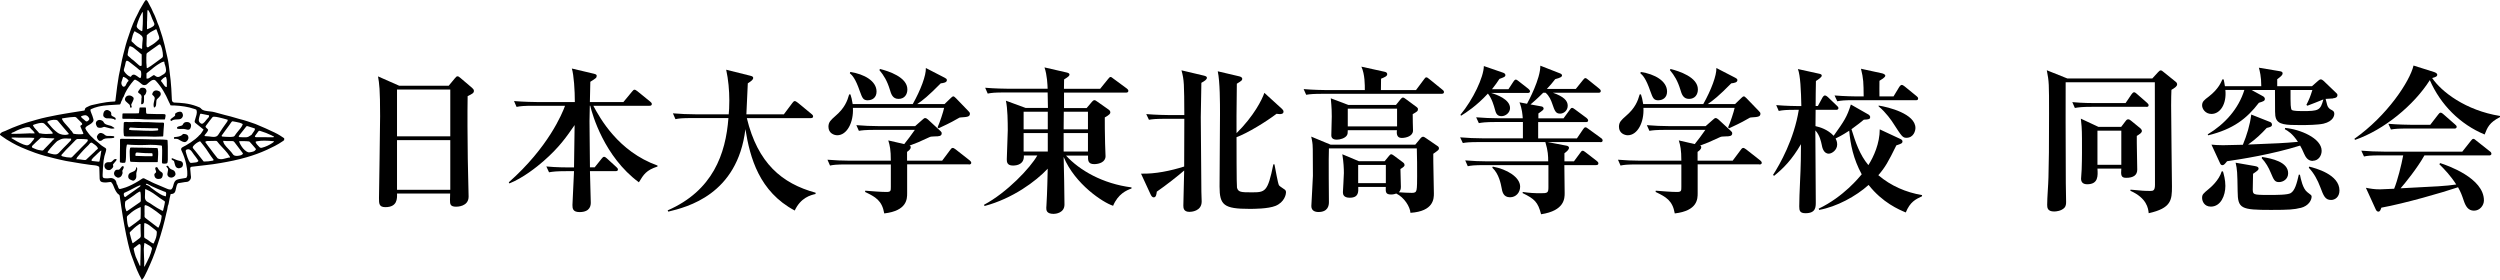
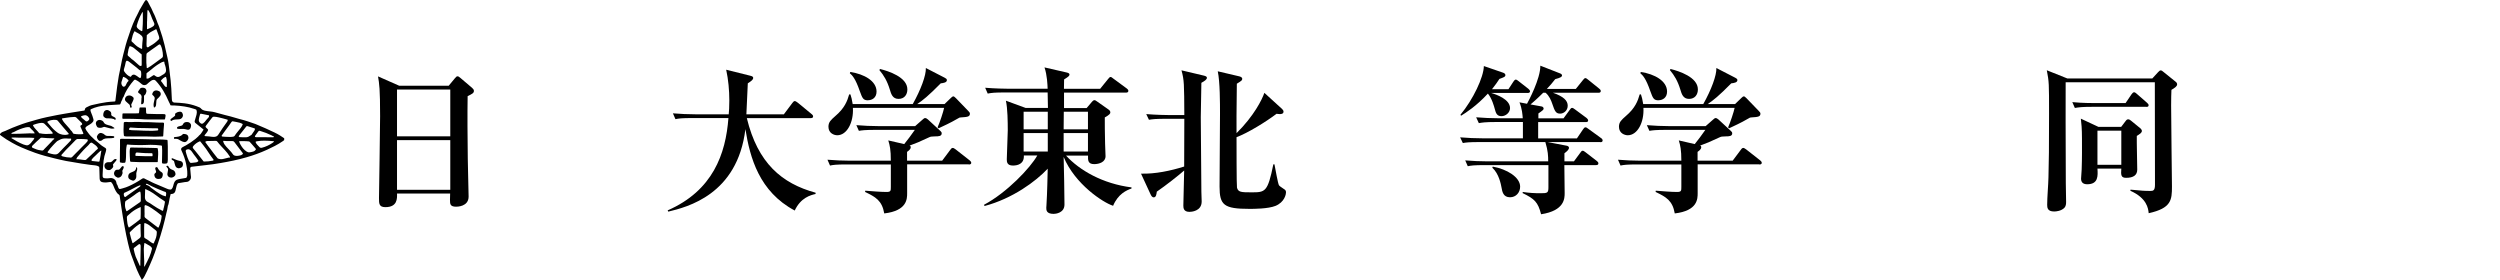
<svg xmlns="http://www.w3.org/2000/svg" id="b" viewBox="0 0 334.18 37.41">
  <defs>
    <style>.d{stroke-width:0px;}</style>
  </defs>
  <g id="c">
    <path class="d" d="m36.76,17.74c-.84-.4-1.69-.79-2.56-1.14-.03-.01-.07-.02-.1-.04-.68-.23-1.35-.48-2.05-.64-.41-.1-.8-.25-1.21-.35-.52-.12-1.04-.27-1.56-.41-.38-.1-.76-.23-1.16-.26-.25-.02-.5-.06-.75-.11-.18-.04-.34-.11-.47-.25-.07-.07-.14-.15-.22-.18-.15-.05-.29-.12-.43-.17-.51-.19-1.04-.31-1.58-.38-.46-.06-.91-.08-1.37-.1-.05,0-.09-.02-.13-.04-.14-.07-.19-.19-.19-.33,0-.03,0-.07-.01-.1-.03-.47-.05-.93-.07-1.4-.02-.37-.05-.73-.09-1.1-.06-.48-.11-.95-.17-1.43-.07-.54-.13-1.08-.26-1.62-.13-.57-.25-1.14-.39-1.71-.17-.72-.39-1.42-.63-2.12-.06-.16-.09-.34-.17-.49-.1-.2-.17-.41-.24-.62-.07-.2-.16-.39-.23-.58-.05-.15-.14-.29-.21-.44-.14-.28-.24-.59-.41-.86-.11-.19-.21-.39-.3-.58-.06-.12-.12-.22-.24-.28h-.08c-.07.07-.13.15-.18.23-.22.37-.44.73-.65,1.11-.09.17-.15.35-.25.52-.11.19-.21.39-.3.59-.46.96-.79,1.97-1.12,2.98-.13.39-.23.8-.33,1.2-.11.44-.24.87-.33,1.32-.09.45-.19.91-.27,1.36-.05.28-.12.55-.17.83-.15.9-.28,1.81-.38,2.72-.02.2-.04.39-.07.58-.02.11-.03.12-.15.12-.34.02-.69.04-1.03.09-.59.08-1.17.21-1.75.34-.16.04-.33.06-.48.13-.13.06-.25.12-.38.18-.16.07-.29.17-.3.36,0,.08-.06.11-.13.12-.03,0-.05,0-.08.01-.57.08-1.13.17-1.7.27-.6.11-1.2.19-1.79.31-.92.18-1.84.36-2.74.62-.86.24-1.71.48-2.54.81-.46.18-.93.35-1.38.57-.17.08-.34.16-.53.22-.17.05-.32.15-.43.3,0,0-.02,0-.03.01v.11c.06.01.09.08.14.11.48.36,1,.68,1.52.97.38.21.76.41,1.16.58.62.26,1.25.53,1.89.75.86.3,1.74.54,2.63.75.5.11,1,.25,1.51.34.69.12,1.38.24,2.08.35.39.06.78.12,1.17.17.22.03.43.05.65.07.16.02.32.06.46.15.04.03.07.06.07.11,0,.15.01.31.02.46.01.35.01.7.03,1.05.02.31.15.45.45.49.32.05.64.01.95-.04.09-.02.15.01.2.08.11.13.19.28.25.44.09.24.19.47.31.69.1.19.23.35.41.47.07.05.1.1.11.18.08.52.15,1.05.23,1.57.14.84.25,1.68.42,2.51.15.76.28,1.52.47,2.27.13.49.23.99.4,1.46.17.47.35.93.52,1.4.17.46.36.92.58,1.36.11.22.24.42.34.65h.03s.03-.06.05-.08c.12-.12.21-.26.29-.42.26-.52.51-1.04.74-1.58.23-.52.45-1.05.64-1.59.05-.13.09-.26.13-.38.21-.63.43-1.26.62-1.89.21-.68.4-1.37.57-2.07.07-.3.13-.61.21-.91.08-.3.16-.59.19-.9,0-.06.02-.11.05-.16.04-.09.06-.19.08-.29.04-.22.09-.43.12-.64.03-.16.08-.3.11-.46.02-.11.01-.12.13-.11.24.01.47-.14.53-.41.04-.19.08-.37.13-.56.03-.13.07-.26.14-.38.04-.06.09-.1.17-.11.06,0,.12-.02.18-.02.29-.03.57-.12.87-.13.25-.01.4-.16.52-.35.06-.1.08-.21.07-.33-.01-.09-.02-.18-.03-.27-.02-.27-.05-.54-.07-.81-.01-.16.06-.26.2-.27.6-.07,1.2-.15,1.81-.21.69-.07,1.38-.17,2.06-.29,1.16-.2,2.31-.43,3.44-.76.94-.27,1.86-.6,2.75-1.01.71-.33,1.42-.67,2.07-1.12.08-.06.17-.1.23-.18v-.24c-.4-.28-.81-.54-1.24-.74Zm-3.64-.87c.22.07.44.14.66.21.07.02.14.05.21.07.1.03.1.04.08.14-.01.07-.03.13-.07.18-.11.17-.23.34-.35.51,0,.01-.02.03-.03.04-.15.08-.28.2-.44.27-.11.05-.23.06-.35.06-.1,0-.2,0-.3,0-.15,0-.31,0-.46-.02-.03,0-.05,0-.08-.01-.08-.03-.1-.08-.06-.15.04-.06.08-.12.13-.18.29-.34.55-.7.83-1.05.07-.09.1-.11.21-.07Zm-2.21-.52s.04-.05.06-.07c.04-.06.09-.08.17-.06.31.07.62.1.92.19.1.03.21.07.3.12.1.05.1.06.06.16-.07.17-.17.32-.28.46-.15.2-.31.39-.47.58-.1.13-.2.25-.28.39-.05.09-.12.13-.22.15-.18.04-.36.03-.54.03-.03,0-.05,0-.08,0-.26,0-.51-.02-.77-.04-.13,0-.18-.07-.14-.16,0-.02.02-.04.04-.05.32-.41.6-.86.93-1.27.11-.14.2-.29.3-.43Zm-2.56-.62c.07-.1.16-.14.28-.13.21,0,.41.05.61.09.39.08.77.2,1.15.3.06.02.06.04.05.09-.01.08-.05.15-.09.21-.4.55-.8,1.12-1.16,1.7-.12.2-.29.28-.5.3-.05,0-.1,0-.14.01-.2,0-.38-.04-.56-.06-.17-.02-.35-.03-.52-.04-.13,0-.15-.04-.1-.15.02-.04.04-.06.07-.09.13-.16.27-.31.35-.5.05-.1.04-.12-.03-.2-.06-.06-.13-.12-.19-.18-.11-.11-.12-.17-.03-.29.16-.21.32-.43.48-.64.11-.14.23-.28.33-.42Zm-1.68-.18c.02-.09.04-.18.07-.27.02-.07.06-.09.13-.08.31.06.62.13.94.19.05.01.12,0,.13.06,0,.06,0,.13-.02.19-.01.02-.03.04-.05.06-.19.18-.34.4-.51.6-.06.07-.13.13-.2.18-.11.08-.23.08-.34,0-.16-.11-.25-.25-.25-.44.01-.18.06-.35.1-.51Zm-4.37-4.65c0,.07,0,.15,0,.22,0,.14,0,.27,0,.41,0,.11-.05.13-.14.08-.06-.03-.12-.07-.16-.13-.08-.11-.16-.21-.24-.33-.06-.09-.11-.17-.19-.25-.08-.08-.07-.11,0-.2.15-.18.32-.32.53-.41.07-.03.08-.03.11.05.07.18.09.37.09.56Zm-.33-2.6c0,.17.07.33.12.49.05.17.09.35.1.53.02.21-.04.4-.22.53-.06.05-.12.1-.2.13-.09.04-.18.1-.26.16-.04.03-.09.06-.13.08-.19.1-.38.1-.56-.03-.05-.03-.09-.06-.14-.1-.08-.06-.15-.06-.23,0-.17.12-.34.23-.51.34-.09.06-.19.09-.3.08-.04,0-.06-.02-.06-.06,0-.1,0-.19,0-.3,0-.08.01-.19,0-.28-.01-.05.02-.09.06-.12.22-.17.43-.34.65-.51.12-.09.22-.2.34-.28.15-.1.29-.23.45-.32.12-.07.24-.14.36-.22.13-.09.28-.14.43-.18.07-.02.1,0,.1.06Zm-2.31-5.44c0-.23.01-.45.02-.68.01-.22,0-.44.02-.67,0-.06.02-.13.04-.19.08.02.11.09.15.14.1.17.19.35.26.54.13.36.27.71.44,1.05.09.17.05.34-.11.46-.12.09-.26.16-.4.23-.11.05-.23.1-.35.15-.07.03-.08.02-.08-.05,0-.33,0-.66,0-.98Zm-.08,3.11c.01-.41.03-.82.04-1.23,0-.03,0-.06.04-.08.08-.04.13-.11.2-.17.16-.14.35-.25.54-.35.13-.07.26-.12.38-.2.09-.05.13-.04.16.06.07.23.15.45.24.66.05.14.1.28.11.43,0,.07-.02.11-.06.16-.33.35-.7.64-1.12.87-.08.04-.17.09-.24.16-.04.04-.1.06-.16.04-.06-.02-.1-.05-.11-.12,0-.08-.02-.16-.01-.25Zm-.02,1.72c0-.15.01-.3.02-.44,0-.08.04-.13.1-.18.35-.27.72-.51,1.08-.77.13-.1.26-.19.39-.28.2-.14.26-.12.36.1.13.29.2.6.24.91.02.14.02.28.03.42,0,.13-.04.23-.15.3-.31.23-.63.46-.94.69-.19.14-.39.27-.57.41-.11.08-.25.13-.35.22-.04.04-.1.03-.15.02-.06-.47-.07-.93-.06-1.4Zm-1.28-4.27c.09-.32.19-.64.32-.94.1-.22.19-.45.32-.66.04-.07.05-.18.17-.2.01.72.02,1.44-.04,2.15,0,.1,0,.19-.02.29-.01.09-.07.12-.15.08-.2-.12-.4-.24-.54-.43-.07-.09-.09-.18-.06-.29Zm-.71,1.98c.05-.23.11-.46.17-.69.05-.17.12-.32.21-.48.03-.05.05-.08.1-.03.1.08.22.14.34.2.18.09.35.2.5.34.14.12.21.28.19.47-.04.32-.06.64-.08.97,0,.08,0,.17,0,.25,0,.1-.04.12-.13.08-.18-.1-.37-.18-.54-.31-.18-.14-.35-.29-.5-.45-.07-.07-.15-.12-.21-.19-.04-.05-.05-.09-.04-.14Zm-.51,1.85c.05-.22.08-.45.12-.67.02-.14.11-.25.14-.38.01-.05.06-.03.09-.02.16.05.31.1.44.2.18.14.35.28.53.43.13.11.26.22.39.33.02.02.04.04.06.05.1.03.11.09.11.19,0,.2,0,.4,0,.6,0,0,0,0,0,0,0,.21,0,.43,0,.64,0,.04,0,.08-.01.12-.02.05-.04.08-.1.08-.09,0-.17-.02-.24-.09-.23-.21-.46-.41-.7-.62-.08-.07-.15-.13-.24-.18-.09-.05-.14-.14-.22-.2-.1-.08-.19-.17-.29-.25-.07-.06-.1-.12-.08-.22Zm-.49,1.99c.11-.29.16-.6.23-.9,0-.04.02-.08.04-.11.06-.12.12-.14.24-.08.08.04.17.08.23.14.31.27.66.49.97.76.08.07.15.13.23.2.06.05.12.11.19.14.11.04.15.12.16.23,0,.1.01.2.02.3,0,.14-.02.27-.04.4-.01.08-.04.1-.12.1-.05,0-.09-.02-.13-.05-.06-.05-.13-.09-.19-.14-.11-.09-.23-.15-.36-.22-.17-.08-.37-.02-.47.13-.01.02-.03.05-.04.07-.03.06-.07.07-.13.04-.15-.06-.28-.15-.41-.26-.14-.12-.26-.26-.36-.41-.08-.11-.1-.23-.05-.35Zm-.32,1.68c.05-.17.1-.33.16-.5.02-.04.04-.09.03-.13.04-.02.08,0,.11,0,.24.09.44.24.61.44.04.05.04.1-.02.13-.1.08-.16.18-.21.29-.04.1-.09.19-.14.28-.03.06-.08.11-.14.13-.15.06-.22.02-.29-.07-.14-.18-.17-.38-.11-.59Zm-5.38,4.61c.15-.06.31-.12.5-.13.17,0,.33.09.45.25.18.24.16.32-.07.51-.05.04-.09.06-.15.07-.05,0-.09,0-.14-.04-.16-.14-.32-.27-.49-.41-.05-.05-.1-.09-.13-.16-.02-.04-.01-.07.04-.09Zm-2.46.28c.32-.04.64-.11.97-.14.19-.02.38-.03.57-.04.11,0,.21.03.28.11.21.21.43.43.64.64.02.02.04.05.06.07.09.15.09.18-.06.27-.15.09-.16.11-.09.27.1.24.21.48.31.72,0,.02.02.04.03.06.04.1.02.14-.09.16-.09.01-.18.01-.27.02-.06,0-.11,0-.17,0-.24,0-.47-.02-.7-.06-.08-.01-.12-.05-.15-.11-.06-.15-.16-.26-.28-.37-.06-.05-.09-.13-.14-.19-.23-.26-.46-.52-.69-.78-.12-.14-.23-.29-.31-.45-.07-.14-.05-.16.1-.18Zm-2.02.42c.14-.09.3-.14.46-.17.22-.05.44-.06.66-.03.09.01.16.05.21.11.46.57.95,1.11,1.42,1.67.01.02.03.03.04.05.03.04.02.07-.03.09-.12.04-.25.07-.38.08-.05,0-.1,0-.12,0-.23,0-.42-.05-.62-.12-.25-.08-.43-.25-.62-.4-.36-.29-.64-.65-.94-1-.03-.04-.07-.08-.1-.12-.07-.08-.08-.09.02-.15Zm-1.89.44c.24-.08.48-.16.73-.21.12-.02.24-.03.36-.04.14,0,.26.04.37.14.37.35.72.72,1.03,1.12,0,.01.02.02.02.03.03.04.06.08.03.13-.02.04-.07.04-.12.04-.24.01-.49.02-.78.03-.26,0-.57-.04-.87-.1-.04,0-.08-.01-.08-.05-.01-.07-.07-.11-.11-.15-.11-.12-.23-.24-.33-.36-.06-.08-.13-.15-.19-.23-.05-.06-.09-.13-.12-.2-.05-.1-.04-.11.06-.15Zm-2.82,1.04c.09-.02.17-.06.25-.1.47-.26.97-.45,1.49-.58.15-.04.3-.04.46-.04.05,0,.08.02.11.06.11.15.26.27.39.4.08.09.16.17.22.28.02.03.04.06.02.1-.12,0-.24,0-.36,0-.22-.02-.44,0-.65.01-.65.03-1.3.05-1.95.05-.05,0-.11,0-.16-.04.05-.07.11-.12.19-.14Zm2.36,1.49s-.04.04-.07.06c-.15.14-.32.21-.53.14-.1-.03-.21-.05-.31-.09-.3-.13-.6-.25-.88-.42-.21-.13-.42-.26-.64-.38-.03-.02-.09-.02-.07-.08.01-.04.06-.05.1-.05.09,0,.18,0,.27,0,.19.02.38.02.56.02.42,0,.85,0,1.27,0,.28.01.57,0,.87.04-.06.08-.1.14-.12.22,0,.02-.01.04-.02.05-.17.14-.26.34-.42.48Zm1.82.82c-.08.07-.16.12-.27.1-.31-.03-.62-.1-.91-.23-.1-.04-.19-.09-.29-.12-.12-.04-.16-.15-.09-.26.02-.03.04-.06.07-.08.33-.33.67-.65,1.02-.96.09-.08.18-.07.28-.06.21.02.43.04.64.05.27.02.55.02.82.03.05,0,.11-.02.12.04.02.05-.03.09-.07.11-.11.05-.17.15-.24.23-.37.37-.71.77-1.09,1.13Zm1.38.62c-.25-.04-.5-.1-.74-.18-.02,0-.03,0-.05-.02-.1-.05-.12-.09-.05-.18.21-.3.45-.58.7-.85.15-.15.29-.32.45-.46.07-.06.14-.13.23-.16.05-.02.1-.04.14-.07.3-.19.63-.23.98-.21.2,0,.39.04.6.02.04.14-.02.24-.11.32-.11.12-.22.25-.34.36-.4.4-.8.8-1.18,1.22-.18.2-.4.24-.64.2Zm2.19.42c-.34,0-.67-.05-1-.14-.01,0-.02,0-.04-.01-.08-.02-.16-.06-.19-.13-.02-.06.05-.12.1-.17.34-.4.7-.77,1.07-1.13.25-.25.5-.5.74-.76.09-.1.19-.15.32-.14.1,0,.2,0,.3,0,.28,0,.57.01.85.04.16.01.19.07.13.22-.03.07-.07.13-.13.18-.11.12-.22.25-.35.36-.25.22-.46.49-.71.72-.3.28-.57.58-.86.87-.07.07-.15.11-.26.11Zm2.13.25c-.06.06-.13.08-.21.08-.2-.01-.39-.04-.59-.07-.18-.02-.36-.04-.55-.03.02-.11.05-.19.11-.27.27-.33.55-.64.84-.96.19-.21.4-.4.6-.6.08-.07.14-.15.21-.24.04-.05.09-.1.15-.13.06-.03.12-.04.19,0,.2.15.42.27.59.45.06.07.12.14.16.22.04.08.04.13-.04.18-.16.11-.28.25-.41.38-.35.32-.7.65-1.04.97Zm1.91-.67c-.05.29-.1.57-.16.86-.02.11-.03.12-.15.11-.25-.04-.49-.06-.74-.08-.02,0-.04,0-.05,0-.13-.03-.19-.08-.1-.22.11-.15.23-.28.37-.4.06-.05.12-.1.17-.16.18-.2.38-.36.57-.54.05-.04.09-.07.17-.08-.03.18-.06.34-.09.51Zm3.16,5.65s-.05-.08-.06-.13c-.01-.07-.02-.14-.03-.2,0-.11.04-.18.13-.21.54-.22,1.04-.53,1.56-.78.13-.06.25-.12.38-.17.03-.01.06-.02.09-.03.03,0,.05-.01.07.01.02.02,0,.05,0,.07-.02.06-.07.1-.12.13-.35.25-.7.5-1.05.75-.23.16-.46.32-.68.48-.03.02-.06.05-.09.08-.07.06-.13.06-.19,0Zm.21,1.77c-.12-.27-.15-.55-.13-.85.02-.36.05-.31.28-.47.32-.22.65-.43.96-.66.2-.15.39-.31.61-.42.17-.09.19-.08.23.11.04.21.02.43.03.62,0,.16,0,.3,0,.44,0,.08-.03.14-.1.19-.54.37-1.07.75-1.62,1.12-.22.15-.17.13-.27-.08Zm.2,1.83c-.05-.27-.07-.54-.08-.82,0-.1.02-.17.1-.24.18-.15.35-.31.53-.46.35-.28.74-.5,1.15-.67.02,0,.05-.03.07-.02,0,.32,0,.62,0,.93,0,.2-.02.39-.02.59,0,.04-.02.06-.04.08-.07.06-.14.12-.21.18-.31.24-.61.48-.93.7-.13.08-.24.19-.38.26-.11-.16-.16-.34-.19-.52Zm1.72,4.87c0,.21,0,.42,0,.63,0,.03,0,.06,0,.09,0,.02-.01.04-.04.05-.02,0-.04,0-.05-.03,0,0,0-.02-.01-.02-.17-.39-.34-.78-.52-1.17,0-.02-.02-.04-.02-.06-.09-.31-.2-.62-.25-.95-.01-.08,0-.13.07-.18.2-.15.4-.3.59-.45.11-.08.21-.05.25.08.01.04.02.09.02.13,0,.12,0,.24,0,.35h0c0,.51-.01,1.02-.03,1.53Zm-.05-2.96c-.29.22-.58.43-.87.65-.01.01-.03.02-.04.03-.08.04-.08.04-.11-.04-.13-.42-.25-.84-.35-1.27-.01-.06,0-.11.04-.15.36-.37.73-.73,1.17-1.01.02-.01.04-.03.05-.04.05-.03.1-.06.16-.04.06.03.03.09.03.14,0,.17,0,.35,0,.52,0,.31.02.63.03.94,0,.11-.03.2-.12.26Zm1.59,1.51c-.07.34-.19.67-.32.99-.19.46-.43.89-.66,1.34,0,0-.01,0-.02.01-.03-.03-.03-.07-.03-.11.03-.41,0-.82-.02-1.23,0-.34-.02-.69-.03-1.03,0-.25.05-.49.07-.73,0-.08.03-.09.1-.05.2.12.41.22.6.34.09.06.17.12.24.2.07.07.1.16.08.26Zm.32-.92c-.11.21-.09.18-.28.09-.07-.04-.15-.08-.21-.13-.23-.2-.49-.35-.75-.51-.08-.05-.11-.1-.11-.19,0-.25,0-.5,0-.8,0-.25-.01-.55.01-.85,0,0,0-.02,0-.03.02-.18.02-.18.19-.12.32.12.59.32.85.54.16.14.33.28.5.4.1.07.15.16.14.29,0,.47-.15.9-.36,1.31Zm.99-3.5c-.04.47-.16.92-.34,1.35-.02.04-.04.09-.06.13-.04.08-.05.08-.12.03-.15-.11-.3-.22-.45-.34-.37-.28-.74-.57-1.11-.85-.02-.02-.04-.03-.06-.05-.13-.09-.17-.2-.15-.36.02-.15,0-.31,0-.47,0-.22,0-.44,0-.66,0-.03,0-.07,0-.1.02-.14.07-.17.2-.13.29.09.54.25.8.42.42.27.82.58,1.21.9.04.03.09.06.07.13Zm.43-1.86c-.04.24-.07.48-.14.71-.03.1-.06.19-.07.29,0,.04-.02.07-.03.1-.04.07-.05.07-.13.03-.14-.07-.27-.17-.42-.23-.09-.04-.17-.09-.25-.14-.32-.21-.65-.4-.96-.63-.09-.06-.19-.11-.29-.16-.26-.13-.38-.35-.38-.64,0-.33.02-.65.03-.98,0-.02,0-.03,0-.05,0-.05.03-.06.08-.04.17.07.34.15.5.24.32.18.64.38.93.61.3.24.63.45.95.66.04.03.08.05.12.08.05.04.08.09.07.16Zm.15-.87c-.01.08-.03.09-.11.07-.24-.06-.47-.16-.68-.29-.35-.22-.69-.44-1.01-.7-.1-.08-.23-.14-.31-.24-.13-.16-.32-.22-.5-.29-.05-.02-.08-.04-.08-.09,0-.05.05-.05.09-.05.07,0,.13.02.19.06.17.1.34.18.52.27.53.26,1.07.47,1.61.69.04.02.09.04.14.04.11.02.15.09.16.19,0,.03,0,.07,0,.11,0,.07-.01.15-.03.23Zm2.79-2.57c0,.12-.06.18-.18.2-.25.04-.51.09-.76.13-.09.02-.18.04-.27.06-.22.06-.38.2-.47.4-.06.14-.11.29-.14.44-.04.17-.1.32-.22.45-.04.05-.09.07-.16.07-.16,0-.31-.05-.45-.11-.57-.24-1.13-.48-1.7-.72-.22-.09-.42-.2-.63-.31-.15-.08-.29-.15-.45-.21-.07-.03-.14-.07-.21-.11-.11-.07-.21-.07-.33,0-.31.21-.63.41-.96.59-.53.29-1.06.55-1.64.7-.1.03-.2.06-.3.08-.13.03-.21,0-.27-.12-.04-.08-.06-.17-.1-.26-.03-.08-.03-.17-.12-.23-.01,0-.01-.04-.02-.06-.01-.06-.03-.11-.04-.17-.06-.44-.53-.67-.87-.6-.21.04-.43.04-.64.02-.25-.01-.34-.11-.33-.35,0-.05,0-.11,0-.16.03-.62.05-1.24.13-1.86.05-.4.15-.79.29-1.17.03-.1.05-.19.06-.29.01-.1-.03-.16-.11-.22-.14-.08-.27-.17-.41-.26-.12-.08-.24-.17-.35-.28-.19-.19-.42-.33-.62-.51-.09-.08-.18-.16-.26-.25-.02-.03-.05-.05-.07-.07-.33-.27-.59-.62-.83-.97-.04-.06-.07-.14-.11-.21-.05-.08-.03-.15.02-.22.05-.07.13-.12.2-.17.13-.09.27-.17.4-.24.14-.08.25-.18.35-.3.09-.11.11-.23.08-.36-.08-.29-.17-.59-.3-.87-.05-.11-.08-.22-.1-.34,0-.08.02-.11.08-.14.3-.14.62-.25.94-.33.5-.12,1.01-.18,1.53-.21.44-.03.87-.06,1.31-.08.1,0,.15-.05.17-.13.05-.19.13-.37.23-.54.02-.04.03-.08.04-.12.02-.07.03-.13.09-.18.03-.02.05-.06.06-.1.23-.65.6-1.21,1.01-1.75.11-.15.24-.29.36-.43.07-.07.13-.09.22-.05.16.07.3.16.44.26.14.11.27.22.4.33.17.14.36.15.55.07.05-.02.1-.04.13-.08.16-.17.36-.3.54-.45.1-.08.22-.11.34-.13.11-.01.2.04.28.11.22.21.39.46.58.7.32.42.58.87.82,1.34.14.28.26.56.39.84.06.13.14.24.18.38.02.06.06.05.11.05.16,0,.31,0,.47.01.88.05,1.75.16,2.59.45.07.02.14.05.21.07.07.02.11.07.12.14.05.19.04.38-.01.57-.08.27-.15.54-.23.8-.04.14-.01.24.11.33.32.25.64.51.96.77.02.02.05.04.07.06.03.03.04.07,0,.1-.05.04-.07.1-.1.15-.13.22-.28.43-.48.58-.04.03-.07.08-.1.12-.12.12-.24.23-.37.33-.41.32-.84.62-1.29.87-.16.09-.33.16-.48.26-.12.08-.18.21-.13.34,0,.02.02.05.03.07.27.58.49,1.17.62,1.79.09.43.17.87.16,1.31,0,.1,0,.2-.01.3Zm1.49-2.01c-.07.06-.14.1-.24.12-.2.03-.4.06-.6.07-.03,0-.06,0-.09,0-.06.01-.11-.01-.15-.06-.06-.07-.11-.15-.15-.23-.13-.3-.25-.59-.33-.91-.02-.1-.06-.2-.08-.3-.03-.17.03-.26.19-.3.11-.03.23-.03.33.03.13.07.23.16.31.29.15.25.34.47.52.71.11.14.21.29.31.44.04.06.04.09-.02.14Zm1.93-.1c-.37.08-.74.11-1.12.11-.03,0-.06,0-.08-.03-.23-.3-.46-.6-.7-.89-.21-.25-.39-.51-.61-.75-.17-.19-.17-.27,0-.46.21-.24.47-.42.76-.55.1-.04.1-.04.16.04.24.31.5.62.73.94.11.16.22.31.32.48.22.34.46.68.71,1.01-.05.06-.1.09-.17.11Zm2.35-.41c-.07-.02-.13-.02-.2,0-.23.06-.46.11-.69.17-.23.06-.45.05-.67-.03-.04-.02-.09-.03-.12-.07-.17-.22-.35-.43-.52-.66-.24-.34-.5-.66-.75-.99-.12-.15-.23-.31-.34-.47-.03-.04-.03-.07.01-.09.07-.05.15-.08.23-.08.32-.02.65-.02.97-.02.05,0,.11,0,.16,0,.1-.01.17.02.23.11.3.41.67.76,1.01,1.14.23.25.44.51.62.8.04.06.08.12.05.21Zm1.64-.43c-.09.08-.19.12-.3.14-.16.04-.33.05-.41.06-.27,0-.44-.06-.54-.21-.26-.39-.61-.69-.91-1.04-.17-.19-.32-.4-.39-.66-.02-.08-.01-.11.07-.1.23.03.47.02.71.03.15.01.31,0,.46,0,.11,0,.18.04.24.12.37.48.73.97,1.1,1.45.07.1.07.12-.02.21Zm1.78-.62c-.07.11-.17.19-.3.23-.16.05-.33.09-.5.11-.15.02-.27-.02-.4-.1-.37-.23-.62-.57-.83-.94-.08-.14-.14-.28-.18-.44.03,0,.05-.01.07-.01.4,0,.8-.02,1.21.03.07,0,.11.03.16.08.11.13.22.25.33.37.14.17.28.34.43.5.07.08.07.1.01.18Zm2.42-1.05s-.1.09-.15.12c-.44.3-.92.53-1.44.66-.13.03-.25,0-.33-.1-.11-.14-.27-.25-.37-.4-.04-.07-.09-.14-.12-.21-.03-.07-.02-.11.05-.13.04-.02.09-.02.14-.03.32-.06.64-.08.96-.08.4,0,.79.03,1.19.07.02,0,.04,0,.05,0,.06.02.07.05.03.09Zm-.08-.62c-.74-.02-1.48,0-2.21-.01-.02,0-.04,0-.07,0-.18-.03-.2-.08-.1-.23.12-.17.25-.35.38-.52.08-.11.15-.13.27-.09.53.16,1.05.36,1.54.6.1.05.19.12.31.15-.02.07-.06.1-.13.1Zm-14.08,2.01c0,.33,0,.66,0,1,0,.1-.02.2-.03.3-.01.11-.08.18-.19.2-.15.03-.31.01-.46,0-.05,0-.08-.05-.09-.1-.02-.06-.01-.11-.01-.17,0-.32,0-.65.02-.97.02-.35,0-.71-.02-1.06,0-.07-.03-.1-.1-.11-.24-.03-.48-.05-.72-.07-.47-.03-.94-.03-1.4,0-.46.02-.92.02-1.38,0-.33-.01-.65-.02-.98-.06-.1-.01-.11,0-.13.1-.04.2-.07.4-.08.6,0,.33,0,.66-.02,1,0,.21-.03.42-.07.62-.01.07-.05.11-.12.12-.19.02-.37.02-.56-.04-.05-.02-.07-.04-.07-.09,0-.46,0-.93.01-1.39.02-.48.01-.96.01-1.44,0-.22,0-.23.25-.25.1,0,.2,0,.3.01.36,0,.72,0,1.08.01.62.01,1.23.03,1.85.04.27,0,.53,0,.8.02.47.01.94,0,1.4.02.18,0,.37.03.55.04.11,0,.12.02.13.14.03.51.04,1.02.03,1.53Zm-1.54-4.39c-.35,0-.7,0-1.05,0-.35,0-.7-.02-1.05-.05-.75-.05-1.51-.03-2.27-.04-.15,0-.16,0-.17-.16,0-.16,0-.32.02-.48,0-.06.03-.08.09-.08.37,0,.73,0,1.1,0,.29,0,.59,0,.88-.01.11,0,.13-.02.15-.13.02-.17.03-.35.05-.52.01-.11.03-.14.15-.14.2,0,.4,0,.6,0,.1,0,.12.02.12.12,0,.17.01.33.02.5,0,.04,0,.09.02.13.03.08.05.1.14.1.72.03,1.44.04,2.16.04.27,0,.31.05.27.32-.01.11-.03.22-.06.32-.01.07-.04.08-.11.08-.24,0-.48,0-.72,0-.12,0-.24,0-.35,0h0Zm-5.87,1.23c-.15,0-.28-.03-.4-.07-.2-.06-.41-.11-.61-.16-.06-.02-.12-.01-.18.01-.1.04-.21.08-.32.1-.13.02-.26,0-.39-.03-.06-.02-.1-.05-.14-.1-.07-.11-.13-.23-.16-.36-.07-.34.23-.57.49-.56.13,0,.26.04.37.11.07.04.13.1.17.18.07.16.2.26.36.32.18.06.36.12.55.16.09.02.17.05.24.11.07.06.18.08.24.15.02.02.06.03.05.07,0,.04-.04.04-.07.04-.07.02-.14.03-.2.02Zm-1.63,1.64s-.09,0-.13-.03c-.17-.07-.37-.43-.29-.62.06-.15.16-.28.3-.37.08-.05.18-.07.28-.04.15.04.29.09.41.21.12.11.27.19.45.18.22-.02.44.01.67.02.04,0,.08,0,.12.02.07.01.07.07.07.12,0,.05-.02.09-.08.1-.17.04-.35.04-.52.05-.19.01-.37,0-.56.03-.17.03-.32.09-.44.21-.08.08-.17.1-.28.11Zm5.54-5.77s0-.06,0-.09c0-.17-.06-.31-.2-.41-.06-.04-.12-.09-.18-.13-.11-.08-.12-.16-.05-.27.07-.1.14-.2.21-.3.03-.04.06-.08.1-.1.17-.07.34-.06.51,0,.16.06.23.2.25.36,0,.04.01.08,0,.12-.05.19-.1.38-.28.5-.05.03-.04.07-.04.12,0,.17,0,.35,0,.52,0,.11-.01.23-.04.34-.02.1-.17.21-.27.21-.04,0-.06-.03-.07-.07,0-.03,0-.05,0-.08.03-.24.03-.48.04-.72Zm1.59.99c0-.19.04-.36.08-.53.02-.1.05-.2.07-.31.03-.13-.01-.25-.1-.35-.05-.05-.09-.11-.15-.15-.08-.06-.09-.13-.06-.21.09-.29.33-.5.7-.4.05.02.11.04.16.06.24.07.35.41.2.62-.1.13-.2.27-.33.37-.12.09-.18.2-.19.36,0,.17-.03.33-.04.5-.01.14-.07.25-.19.33-.07.04-.09.03-.11-.04-.02-.08-.03-.16-.03-.24Zm4.44,2.25c.2,0,.36.04.48.19.06.07.1.15.1.25,0,.13-.03.26-.08.38-.08.17-.25.25-.43.2-.16-.04-.32-.08-.49-.1-.16-.02-.32.02-.48.01-.1,0-.19,0-.29-.02-.05-.01-.1-.03-.11-.09-.01-.07,0-.12.06-.16.04-.03.09-.05.14-.07.13-.03.25-.07.38-.1.1-.02.17-.08.21-.17.1-.24.29-.32.51-.32Zm-1.53,2.25s-.03,0-.04,0c-.14,0-.13,0-.14-.14,0-.08.04-.09.1-.1.19-.02.38-.03.57-.08.19-.05.36-.13.49-.28.04-.05.08-.06.14-.06.15,0,.29.03.42.09.17.08.26.36.2.56-.04.14-.12.25-.23.34-.1.09-.22.12-.36.09-.15-.03-.29-.09-.42-.17-.06-.03-.11-.07-.17-.1-.2-.12-.24-.15-.57-.16Zm-8.84,3.12c.21.04.35-.06.48-.2.04-.05.08-.09.13-.13.08-.07.17-.1.28-.1.09,0,.13.06.09.14-.04.09-.1.16-.17.23-.1.1-.18.2-.26.31-.04.05-.05.1-.03.16.07.16,0,.28-.1.39-.07.08-.16.15-.25.21-.03.02-.07.04-.11.04-.45.06-.75-.29-.68-.69.03-.19.22-.34.44-.36.06,0,.12,0,.18,0Zm.86-5.82s0,.05,0,.06c0,.04,0,.08-.05.1-.04.01-.07,0-.09-.04-.03-.05-.09-.06-.14-.08-.21-.07-.42-.08-.63-.08-.07,0-.14,0-.21,0-.19,0-.33-.09-.46-.22-.06-.07-.08-.16-.07-.25,0-.13.03-.27.09-.39.08-.2.35-.31.55-.24.11.04.21.11.3.18.08.06.12.14.13.25,0,.03,0,.05,0,.08-.03.16.05.24.18.31.11.06.23.11.33.18.07.05.09.09.08.15Zm2.75,6.49c.11.03.14.09.14.18,0,.14-.01.27-.07.4-.06.14-.06.28-.05.42,0,.09.01.18,0,.27-.01.19-.09.34-.24.46-.09.07-.2.09-.31.04-.09-.04-.18-.07-.26-.11-.17-.09-.28-.23-.27-.43,0-.21.09-.38.28-.48.12-.06.25-.11.37-.16.27-.1.42-.28.41-.59Zm-2.97.87c.01-.13.04-.25.11-.35.09-.14.23-.21.39-.18.14.02.23-.03.31-.13.07-.08.14-.17.21-.26.03-.04.07-.08.13-.09.1-.02.18.05.16.16-.03.12-.07.24-.14.35-.05.07-.07.15-.04.22.06.18,0,.33-.08.49-.1.19-.25.29-.45.32-.03,0-.07.01-.1,0-.15-.07-.3-.14-.4-.28-.06-.08-.08-.16-.08-.25Zm5.94.7c-.32,0-.53-.2-.54-.58,0-.06.02-.12.08-.16.17-.13.19-.2.11-.4-.03-.09-.07-.17-.07-.26,0-.12.07-.18.18-.18.05,0,.1.02.13.07.06.11.11.22.19.31.08.1.17.19.28.25.21.12.26.23.22.47,0,0,0,0,0,.01-.06.34-.21.47-.56.47Zm3.29-1.97c-.03.33-.12.44-.43.52-.31.08-.52-.09-.6-.32-.03-.07-.05-.15-.07-.23-.02-.12-.07-.23-.09-.35,0-.04-.03-.06-.06-.08-.05-.03-.11-.06-.16-.09-.03-.02-.06-.04-.08-.06-.04-.05-.05-.11-.02-.16.03-.05.09-.03.14-.01.29.12.57.26.88.32.04,0,.09.02.13.03.22.04.36.21.36.44Zm0-6.58c0,.29-.19.53-.47.57-.08.01-.16.02-.25.02-.16,0-.31.01-.47.04-.11.02-.21.05-.3.13-.04.04-.09.06-.14,0-.08-.08-.08-.11-.03-.18.09-.11.21-.19.33-.27.08-.05.16-.11.23-.18.04-.04.07-.08.05-.15-.03-.1.01-.18.1-.24.14-.1.3-.16.47-.18.24-.02.37.06.44.3.01.05.02.1.03.13Zm-1.61,8.36c-.31,0-.52-.25-.47-.53.03-.15.05-.31.08-.46.02-.12-.01-.23-.1-.32-.04-.04-.08-.09-.11-.14-.02-.02-.02-.05,0-.07.06-.08.21-.07.25.02.11.22.28.39.52.46.03,0,.06.03.1.04.21.08.29.26.33.45.04.14-.03.28-.14.38-.13.13-.3.18-.46.18Zm-5.58-10.97c.21,0,.38.09.53.24.08.08.08.18.05.28-.04.14-.1.27-.17.4-.02.04-.04.09-.06.13-.08.12-.11.24-.03.37.01.02,0,.04.01.06.02.12-.05.18-.17.14-.03-.01-.04-.04-.04-.06-.01-.07-.03-.14-.03-.21,0-.06-.04-.11-.09-.16-.13-.11-.25-.22-.37-.33-.13-.11-.23-.24-.19-.43.05-.2.18-.35.39-.41.05-.01.1-.02.16-.02Zm4.66,3.76c0-.07-.04-.11-.11-.13-.03,0-.07,0-.1,0-.23,0-.46,0-.69-.01-.44-.03-.87-.04-1.31-.06-.25,0-.51,0-.76,0-.11,0-.22,0-.33-.02-.22-.01-.44,0-.67,0-.29.01-.58.04-.88.01-.14-.01-.28-.03-.42,0-.1.02-.11.04-.12.14,0,.3-.02.59-.03.89,0,.24.01.47.04.71.01.12.04.15.16.17.06.01.13.02.19.02,1.26.01,2.52-.02,3.78.03.34,0,.68-.03,1.02-.03.11,0,.11,0,.12-.11.03-.48.05-.97.1-1.45,0-.05,0-.11,0-.16Zm-.8.89s-.06.02-.1.03c-.34.04-.69.05-1.04.04-.51.01-1.02-.03-1.53-.05-.23,0-.46-.01-.69-.02-.15,0-.3-.02-.44-.05-.1-.02-.11-.05-.07-.15.07-.15.1-.17.26-.16.61.06,1.22.07,1.83.07.55,0,1.1.04,1.65.03.05,0,.11,0,.13.05.02.07.03.15,0,.22Zm-.04,2.47c-.01-.06-.04-.09-.1-.09-.21,0-.42,0-.63-.02-.44-.01-.88-.02-1.32-.03-.12,0-.24,0-.37,0-.38,0-.77-.03-1.15-.02-.1,0-.12.02-.14.11-.03.15-.05.29-.05.44,0,.39.03.78.05,1.16,0,.17.04.19.21.2.35.01.71.03,1.06.04.38,0,.77,0,1.15,0,.38,0,.77,0,1.15,0,.13,0,.14,0,.14-.14.02-.31.04-.62.05-.93.01-.25-.01-.49-.05-.73Zm-.79,1c-.23,0-.46,0-.69,0-.04,0-.08,0-.12,0,0,0,0,0,0,0-.42-.01-.84-.03-1.26-.04-.12,0-.13,0-.13-.14,0-.02,0-.04,0-.05.02-.24.1-.28.29-.26.36.03.73.07,1.1.08.26,0,.52,0,.79.01q.11,0,.11.12c0,.07,0,.13,0,.2,0,.07-.02.09-.09.09Z" />
    <path class="d" d="m62.51,12.86c-.04,2.54-.02,5.22.02,8.39,0,.8.11,4.31.11,5.03,0,1.35-1.54,1.35-1.67,1.35-.8,0-.82-.36-.82-.91,0-.08.02-.76.02-.85h-7.1c.02.66.06,1.82-1.56,1.82-.85,0-.85-.49-.85-1.2,0-.42.15-9.21.15-10.95,0-3.66-.11-4.35-.28-5.33l2.83,1.25h6.62l.82-.99c.17-.19.23-.27.36-.27s.21.08.4.23l1.54,1.31c.13.11.25.25.25.4,0,.3-.21.4-.85.72Zm-2.32-.89h-7.12v6.25h7.12v-6.25Zm0,6.76h-7.12v6.64h7.12v-6.64Z" />
-     <path class="d" d="m85.39,24.36c-4.61-3.4-6.23-9.07-6.49-10.23h-.06c-.04,1.56-.04,1.73-.04,2.07,0,.97.06,5.3.06,6.17h.63l.93-1.16c.08-.11.21-.25.32-.25s.25.08.38.21l1.27,1.16c.13.11.21.21.21.34,0,.19-.19.21-.34.21h-3.4c.02.63.11,3.72.11,4.18,0,.3,0,1.29-1.5,1.29-.91,0-.95-.49-.95-.95,0-.06.19-4.12.21-4.52h-1.06c-1.29,0-1.75.06-2.28.15l-.36-.78c1.29.13,2.79.13,3.02.13h.68c.06-3.38.06-3.57.08-5.66-1.08,1.56-2.03,2.96-4.16,4.82-.89.78-2.75,2.26-4.56,2.98l-.08-.15c5.3-4.69,7.14-9.19,7.52-10.23h-4.18c-1.31,0-1.75.04-2.3.15l-.34-.78c1.29.11,2.79.13,3.02.13h5.11c0-1.54-.13-3.59-.4-4.48l2.96.7c.34.08.36.19.36.27,0,.27-.08.32-.85.8-.02.42-.06,2.32-.06,2.71h4.48l1.16-1.4c.13-.15.21-.25.32-.25.13,0,.25.11.4.21l1.71,1.39c.11.08.21.19.21.32,0,.21-.19.23-.32.23h-7.5c.89,1.65,3.32,6.11,8.58,7.99v.13c-1.5.49-1.84,1.04-2.49,2.11Z" />
    <path class="d" d="m106.23,28.14c-4.73-2.52-5.98-7.04-6.59-10.88-1.06,8.77-7.8,10.42-10.31,11.03l-.08-.17c6.04-2.64,7.76-7.54,8.12-12.34h-4.8c-1.46,0-1.88.06-2.28.15l-.34-.78c.99.08,1.99.13,3,.13h4.46c.04-.38.08-.97.08-1.86,0-1.33-.13-2.79-.42-4.1l3.21.8c.34.08.4.17.4.3,0,.23-.25.42-.72.72-.02.59-.17,3.49-.19,4.14h5.01l1.14-1.52c.11-.15.21-.25.32-.25s.25.11.42.23l1.82,1.5c.08.06.21.17.21.32,0,.21-.19.23-.32.23h-8.54c1.46,6.02,4.67,8.73,9.19,9.97v.17c-.66.15-1.99.49-2.79,2.22Z" />
    <path class="d" d="m129.5,21.97h-8.24v3.85c0,.76,0,2.35-3.06,2.71-.3-1.73-1.16-2.2-2.56-2.87l.02-.17c.8.06,2.03.17,2.83.17.59,0,.59-.15.59-.7v-2.98h-5.85c-1.46,0-1.86.06-2.28.15l-.34-.78c.99.08,2.01.13,3,.13h5.47c0-1.46-.13-2.01-.34-2.71l2.13.49c.51-.63.87-1.12,1.42-1.9h-5.2c-1.46,0-1.86.06-2.28.13l-.34-.76c.99.08,2.01.13,3,.13h4.86l.99-.87c.15-.13.23-.21.36-.21.08,0,.19.04.36.19l1.69,1.56c.11.11.15.17.15.3,0,.38-.42.4-.87.4-.49.02-.59.02-.78.11-1.48.68-1.65.76-2.64,1.12.06.02.15.08.15.21,0,.3-.3.49-.49.63v1.18h4.69l1.04-1.39c.11-.15.21-.32.38-.32.11,0,.25.11.4.21l1.86,1.46c.08.06.21.19.21.32,0,.21-.21.23-.34.23Zm-1.04-6.28c-.19.02-.19,0-.49.19-.93.55-1.88.97-2.51,1.27l-.13-.13c.28-.61.78-2.11.87-2.6h-12.19c.11,1.94-.8,3.66-2.09,3.66-.4,0-1.18-.25-1.18-1.14,0-.63.34-.91.91-1.42,1.25-1.06,1.61-2.01,1.86-2.9h.17c.11.32.21.7.3,1.29h8.03c1.06-1.88,1.8-3.85,1.75-4.82l2.54,1.31c.19.11.27.15.27.32,0,.3-.44.38-.82.42-1.67,1.69-2.41,2.28-3.15,2.77h3.66l.87-.84c.15-.15.23-.19.3-.19.08,0,.17.06.36.25l1.65,1.71c.15.17.21.21.21.36,0,.4-.34.44-1.16.49Zm-12.43-2.28c-.66,0-.76-.3-1.1-1.23-.59-1.71-1.01-2.11-1.33-2.39l.06-.17c1.86.28,3.51,1.21,3.51,2.62,0,.84-.61,1.16-1.14,1.16Zm4.08-.19c-.8,0-.99-.66-1.16-1.23-.36-1.18-.8-1.9-1.4-2.62l.08-.15c1.12.28,3.66,1.08,3.66,2.73,0,.7-.4,1.27-1.18,1.27Z" />
    <path class="d" d="m148.75,27.49c-1.27-.4-5.05-2.85-6.57-6.51.04,1.33.11,5.22.11,6.36s-1.2,1.25-1.44,1.25c-.99,0-.99-.51-.99-.82,0-.06.02-.17.02-.3.11-1.73.15-4.16.17-4.92-1.58,1.69-4.69,3.99-8.45,4.99l-.06-.17c3.04-1.61,6.21-4.95,7.12-6.59h-1.8c.06,1.16-.87,1.35-1.46,1.35-.82,0-.82-.53-.82-.85,0-.59.13-3.23.13-3.85,0-1.14-.02-2.92-.25-3.97l2.64.97h2.98c0-.46-.02-1.56-.04-2.07h-5.73c-1.29,0-1.75.04-2.28.15l-.34-.78c1.29.11,2.77.13,3,.13h5.35c-.02-.49-.06-1.8-.42-2.85l2.96.68c.27.06.38.15.38.27,0,.15-.06.25-.72.66,0,.11-.02,1.08-.02,1.25h4.84l1.06-1.31c.17-.21.23-.27.34-.27s.21.11.38.23l1.78,1.31c.11.08.21.19.21.32,0,.21-.19.23-.34.23h-8.26v2.07h3.02l.72-.85c.11-.11.19-.21.34-.21.11,0,.23.11.36.19l1.48,1.04c.15.11.27.21.27.4,0,.15-.06.3-.74.68,0,.84,0,2.05.04,3.51,0,.27.06,1.44.06,1.67,0,.78-.84,1.06-1.52,1.06-.84,0-.84-.53-.82-1.14h-2.94c1.8,1.97,4.9,3.76,8.75,4.25v.15c-.66.23-1.8.72-2.47,2.33Zm-8.69-12.55h-3.23v2.35h3.23v-2.35Zm0,2.85h-3.23v2.47h3.23v-2.47Zm5.37-2.85h-3.23l-.02,2.35h3.25v-2.35Zm0,2.85h-3.25v2.47h3.25v-2.47Z" />
    <path class="d" d="m160.59,11.06c0,.74-.08,3.95-.08,4.61,0,.95.06,9.07.08,9.95,0,.21.04,1.12.04,1.31,0,1.33-1.42,1.39-1.63,1.39-.78,0-.82-.51-.82-.84,0-.74.11-4.02.11-4.69-.66.59-2.49,2.03-3.66,2.83-.04.3-.08.76-.4.76-.23,0-.34-.21-.44-.42l-1.27-2.75c1.88.06,3.97-.38,5.77-.95.02-3.28.02-3.64.02-6.38h-2.45c-1.29,0-1.75.04-2.28.13l-.36-.76c1.29.11,2.79.13,3.02.13h2.07c-.02-4.18-.02-4.67-.38-5.98l2.96.7c.25.06.44.13.44.29,0,.23-.27.42-.74.68Zm9.91,16.46c-.99.4-2.9.4-3.49.4-3.42,0-3.99-.51-3.99-2.98,0-1.54.06-8.33.06-9.7,0-1.48,0-4.31-.3-5.71l2.81.66c.17.04.46.11.46.34,0,.21-.06.25-.72.66-.04,2.79-.06,6.32-.04,6.61,2.33-2.3,3.42-4.5,3.72-5.39l2.37,2.16c.11.11.19.21.19.36,0,.32-.38.32-.49.32-.15,0-.25-.02-.44-.04-1.42,1.08-3.87,2.58-5.35,3.13,0,.78,0,6.51.06,6.74.15.61.57.63,1.9.63,1.88,0,2.2,0,2.96-3.74h.15c.11.53.46,2.6.61,2.81.08.13.72.51.8.59.15.15.13.3.13.38,0,.19-.17,1.27-1.42,1.78Z" />
-     <path class="d" d="m192.69,12.54h-15.81c-1.29,0-1.75.04-2.28.13l-.34-.76c1.27.11,2.77.13,3,.13h5.18c0-.65.02-2.09-.46-3.13l3.09.68c.15.04.36.08.36.34s-.36.4-.82.59c0,.34,0,.44-.02,1.52h4.69l1.06-1.42c.13-.17.19-.28.32-.28.11,0,.17.04.4.23l1.75,1.42c.15.11.21.21.21.32,0,.19-.17.23-.32.23Zm-1.1,8.01c-.02.84.08,4.56.08,5.3,0,.68,0,2.39-3.13,2.6-.06-.82-.82-2.05-1.9-2.58-.13.04-.34.13-.68.13-.76,0-.74-.34-.72-1.01h-3.68c.02.63.08,1.44-1.14,1.44-.82,0-.91-.44-.91-.74,0-.13.13-2.16.13-2.56,0-.59-.04-1.48-.21-2.51l2.22.93h3.44l.59-.72c.08-.08.17-.21.27-.21s.25.08.36.17l1.25.93c.17.13.19.27.19.34,0,.13-.08.25-.55.53,0,.38.06,2.05.06,2.39,0,.32-.08.53-.27.72.55.04,1.2.08,1.75.08.38,0,.53-.08.61-.38.08-.32.08-1.25.08-1.86,0-1.18,0-2.51-.04-3.7h-11.75c-.06,1.01,0,6.95,0,7.19,0,.42-.11,1.31-1.4,1.31-.46,0-.95-.17-.95-.8,0-.17.21-3.68.21-4.04,0-3.83-.02-4.08-.08-4.48-.04-.34-.11-.55-.15-.76l2.6,1.08h11.31l.72-.87c.06-.08.19-.19.32-.19s.23.08.4.19l1.52,1.04c.11.06.21.17.21.32,0,.19-.08.25-.78.74Zm-2.75-5.3c-.02.34.04,1.88.04,2.2,0,.74-.91.99-1.52.99-.74,0-.66-.74-.63-1.04h-6.57c0,.4-.02.51-.11.68-.23.4-.93.59-1.35.59-.27,0-.74-.06-.74-.57,0-.4.06-2.16.06-2.51,0-.49,0-1.08-.13-2.45l2.35.89h6.36l.63-.78c.08-.11.21-.21.3-.21.11,0,.23.08.4.21l1.46,1.08c.11.08.15.15.15.27,0,.25-.08.3-.7.66Zm-2.09-.72h-6.59v2.37h6.59v-2.37Zm-1.5,7.52h-3.7v2.43h3.7v-2.43Z" />
    <path class="d" d="m213.93,18.99h-7.06l2.56.49c.11.02.3.11.3.27,0,.25-.28.49-.61.74v1.08h1.27l.84-1.14c.13-.17.19-.28.32-.28.11,0,.21.06.4.21l1.5,1.16c.11.08.21.19.21.32,0,.21-.19.23-.32.23h-4.23c0,1.04.04,2.71.04,3.74,0,.7,0,2.35-3.15,2.83-.42-1.63-.87-2.05-2.47-2.83l.02-.15c.82.13,1.56.17,2.39.17.91,0,1.04-.04,1.04-.8v-2.96h-8.5c-1.46,0-1.86.06-2.28.15l-.34-.78c.99.08,2.01.13,3,.13h8.09c0-.72-.02-1.39-.38-2.58h-8.75c-1.48,0-1.88.06-2.28.13l-.36-.76c.99.08,2.01.13,3.02.13h5.37v-2.18h-3.61c-1.46,0-1.88.08-2.28.15l-.36-.78c1.01.08,2.01.13,3.02.13h3.21c-.04-.49-.08-1.25-.44-2.13l1.01.19c.19-.34,1.8-3.34,1.78-5.09l2.58,1.01c.11.04.32.11.32.3,0,.17-.19.3-.91.49-.38.49-.7.87-1.12,1.31h3.87l.95-1.18c.13-.15.21-.27.34-.27.11,0,.21.11.38.23l1.46,1.18c.08.06.21.17.21.32,0,.21-.19.23-.32.23h-6.07c1.44.51,1.97,1.06,1.97,1.73s-.55,1.06-1.01,1.06c-.59,0-.72-.34-1.06-1.33-.13-.4-.4-1.06-.89-1.46h-.32c-.8.8-1.44,1.35-1.69,1.56l1.48.27c.15.02.27.15.27.28,0,.15-.06.21-.7.66v.65h3.36l.82-1.12c.11-.15.19-.28.32-.28.11,0,.23.08.4.21l1.54,1.14c.08.06.21.21.21.32,0,.23-.19.23-.32.23h-6.36v2.18h5.18l.82-1.21c.11-.15.19-.27.32-.27.11,0,.17.04.4.21l1.69,1.23c.11.06.21.19.21.32,0,.21-.19.23-.32.23Zm-9.76-6.57h-4.86c.72.21,2.54.85,2.54,2.03,0,.61-.59,1.08-1.14,1.08-.63,0-.76-.44-.89-.93-.11-.4-.38-1.42-.93-2.09-1.54,1.67-2.94,2.56-3.59,2.96l-.08-.13c1.69-2.03,3.11-5.03,3.13-6.51l2.58.89c.17.06.3.17.3.32,0,.23-.23.3-.8.51-.25.38-.53.8-.99,1.37h2.2l.66-1.01c.11-.17.21-.27.32-.27.13,0,.23.11.4.23l1.29,1.01c.06.06.21.19.21.32,0,.21-.21.23-.32.23Zm-2.32,13.95c-.91,0-1.04-.74-1.14-1.31-.08-.42-.34-1.84-1.23-2.64l.06-.15c1.9.34,3.66,1.42,3.66,2.68,0,.78-.55,1.42-1.35,1.42Z" />
    <path class="d" d="m235.17,21.97h-8.24v3.85c0,.76,0,2.35-3.06,2.71-.3-1.73-1.16-2.2-2.56-2.87l.02-.17c.8.06,2.03.17,2.83.17.59,0,.59-.15.59-.7v-2.98h-5.85c-1.46,0-1.86.06-2.28.15l-.34-.78c.99.08,2.01.13,3,.13h5.47c0-1.46-.13-2.01-.34-2.71l2.13.49c.51-.63.87-1.12,1.42-1.9h-5.2c-1.46,0-1.86.06-2.28.13l-.34-.76c.99.08,2.01.13,3,.13h4.86l.99-.87c.15-.13.23-.21.36-.21.08,0,.19.04.36.19l1.69,1.56c.11.11.15.17.15.3,0,.38-.42.4-.87.4-.49.02-.59.02-.78.11-1.48.68-1.65.76-2.64,1.12.06.02.15.08.15.21,0,.3-.3.49-.49.63v1.18h4.69l1.04-1.39c.11-.15.21-.32.38-.32.11,0,.25.11.4.21l1.86,1.46c.08.06.21.19.21.32,0,.21-.21.23-.34.23Zm-1.04-6.28c-.19.02-.19,0-.49.19-.93.55-1.88.97-2.51,1.27l-.13-.13c.28-.61.78-2.11.87-2.6h-12.19c.11,1.94-.8,3.66-2.09,3.66-.4,0-1.18-.25-1.18-1.14,0-.63.34-.91.91-1.42,1.25-1.06,1.61-2.01,1.86-2.9h.17c.11.32.21.7.3,1.29h8.03c1.06-1.88,1.8-3.85,1.75-4.82l2.54,1.31c.19.11.27.15.27.32,0,.3-.44.38-.82.42-1.67,1.69-2.41,2.28-3.15,2.77h3.66l.87-.84c.15-.15.23-.19.3-.19.08,0,.17.06.36.25l1.65,1.71c.15.17.21.21.21.36,0,.4-.34.44-1.16.49Zm-12.43-2.28c-.66,0-.76-.3-1.1-1.23-.59-1.71-1.01-2.11-1.33-2.39l.06-.17c1.86.28,3.51,1.21,3.51,2.62,0,.84-.61,1.16-1.14,1.16Zm4.08-.19c-.8,0-.99-.66-1.16-1.23-.36-1.18-.8-1.9-1.4-2.62l.08-.15c1.12.28,3.66,1.08,3.66,2.73,0,.7-.4,1.27-1.18,1.27Z" />
-     <path class="d" d="m256.91,26.24c-.85.4-1.58.74-2.16,2.16-.91-.38-3.11-1.31-4.97-3.68-1.69,1.52-4.27,2.92-6.61,3.34l-.06-.17c3.32-1.58,5.43-4.21,5.75-4.59-1.12-2.05-1.52-4.04-1.67-5.83-1.01.66-1.52.89-1.82,1.04.08.17.21.42.21.8,0,.76-.72,1.23-1.12,1.23-.72,0-.89-.87-.95-1.21-.08-.36-.25-1.27-.85-1.9.02,1.52.06,8.24.06,9.59,0,.66,0,1.48-1.37,1.48-.76,0-.84-.34-.84-.91,0-1.71.19-4.48.21-6.19,0-.3,0-.46.02-2.13-1.21,2.09-2.37,3.25-3.59,4.23l-.15-.11c.93-1.44,2.81-4.75,3.45-8.71h-.46c-1.21,0-1.69.04-2.22.15l-.34-.78c1.27.11,2.68.13,2.94.13h.42c-.04-2.05-.13-4.12-.46-4.95l2.87.63c.15.04.32.08.32.25,0,.21-.46.51-.78.72-.02.53-.04,2.87-.04,3.34h.3l.63-1.16c.04-.08.19-.25.3-.25.13,0,.3.11.4.21l1.21,1.16c.13.11.21.21.21.32,0,.21-.19.23-.32.23h-2.73c-.02,1.54-.02,1.71-.02,2.18.59.13,1.63.44,2.43,1.29,1.42-1.99,1.78-2.52,2.3-4.18l2.37,1.35c.08.04.21.21.21.3,0,.32-.15.34-.85.38-.36.3-.76.63-1.65,1.27.53,1.71,1.1,3.42,2.26,4.8.72-1.12,1.52-2.92,1.52-4.78l2.68,1.25c.19.08.36.17.36.36,0,.25-.17.32-.82.53-1.1,2.24-1.5,2.94-2.41,3.99,1.67,1.42,3.7,2.3,5.85,2.66l-.02.17Zm-.82-12.85h-8.22c-1.31,0-1.75.04-2.28.15l-.36-.78c1.29.11,2.79.13,3.02.13h.87c-.02-1.82-.02-2.35-.36-3.7l2.81.61c.17.04.44.15.44.32,0,.23-.57.55-.78.68-.02.32,0,1.8,0,2.09h1.88l.78-1.29c.06-.08.19-.25.32-.25.11,0,.27.11.4.21l1.58,1.29c.11.08.21.19.21.32,0,.21-.17.23-.32.23Zm-1.25,5.03c-.51,0-.63-.19-1.75-1.92-.21-.34-.99-1.48-1.97-2.28v-.11c1.33.21,4.92,1.1,4.92,3,0,.36-.23,1.31-1.21,1.31Z" />
    <path class="d" d="m290.26,12.02c-.02.49-.04,1.12-.04,2.09,0,1.71.11,10.42.11,10.82,0,1.8-.08,2.9-3.11,3.57-.06-.63-.23-2.01-2.45-3l.02-.15c1.63.15,1.82.17,2.68.17.32,0,.59-.04.59-.8,0-1.46-.02-13.46-.02-13.72h-11.92c0,.82-.02,8.77.02,13.46,0,.4.04,2.18.04,2.54,0,.25-.02.55-.23.78-.42.42-1.08.49-1.37.49-.89,0-.93-.51-.93-.89,0-1.01.15-2.64.17-3.66.06-1.88.08-4.16.08-8.5,0-4.06,0-4.27-.3-5.83l2.75,1.1h11.35l.78-.85c.19-.19.23-.23.36-.23.11,0,.21.08.34.19l1.65,1.33c.11.08.19.21.19.34,0,.28-.34.49-.76.74Zm-3.36,2.26h-7.27c-1.29,0-1.75.06-2.28.15l-.34-.78c1.27.13,2.77.13,3,.13h4.12l.8-1.18c.08-.13.23-.27.34-.27.13,0,.32.17.38.23l1.35,1.18c.13.13.21.19.21.34,0,.19-.17.21-.32.21Zm-1.27,3.89c-.02.72.06,3.87.06,4.5,0,.74-.51,1.1-1.48,1.1-.68,0-.72-.34-.65-1.23h-3.19c.06.95.13,2.09-1.37,2.09-.46,0-.82-.19-.82-.74,0-.19.08-1.04.08-1.23.06-1.58.04-2.94.04-4.12,0-1.37-.08-2.11-.15-2.68l2.35,1.1h3.04l.61-.8c.11-.15.21-.21.32-.21.15,0,.27.08.4.19l1.21.99c.11.08.23.25.23.36,0,.27-.28.42-.68.68Zm-2.07-.7h-3.19v4.56h3.19v-4.56Z" />
-     <path class="d" d="m311.86,13.16c-.13,0-.85.04-.99.06.04.13.17.7.21.82.08.28.27.49.46.59.3.15.49.25.49.59,0,.21-.11.99-1.44,1.31-.76.17-2.22.19-3.06.19-1.99,0-3.02-.04-3.32-.95-.11-.32-.11-.66-.11-3.74h-3.13l1.5.82c.13.06.28.21.28.36,0,.28-.19.34-.8.53-1.63,2.13-3.44,3.53-6.78,4.35l-.06-.13c2.28-1.37,4.12-3.4,4.9-5.94h-2.54c.19,1.9-.7,3.21-1.86,3.21-.82,0-1.25-.68-1.25-1.14,0-.51.28-.72.89-1.18,1.31-1.01,1.67-1.96,1.82-2.3h.17c.06.3.11.51.17.91h4.86c0-1.29-.21-2.05-.32-2.47l2.75.46c.23.04.42.08.42.28,0,.25-.19.4-.72.8v.93h4.65l.82-.72c.08-.08.23-.19.36-.19s.25.11.36.19l1.63,1.56c.17.15.23.21.23.36,0,.36-.4.4-.59.42Zm-16.32,14.46c-.93,0-1.18-.78-1.18-1.16,0-.46.13-.57.89-1.2.23-.19,1.37-1.14,1.73-2.35h.17c.11.4.32,1.12.32,1.94,0,1.29-.61,2.75-1.92,2.77Zm13.61-6.11c-.68,0-.97-.55-1.16-.97-.21-.51-.34-.74-.53-1.08-3.78,1.18-7.9,1.82-9.76,2.09-.32.4-.44.53-.63.53-.17,0-.25-.13-.32-.28l-1.14-2.47c.44.04.8.08,1.54.08.17,0,2.32-.06,2.66-.06.53-1.29.95-2.64,1.12-4.04l2.45.97c.13.04.32.13.32.38s-.19.32-.7.44c-.76.82-1.42,1.46-2.49,2.22,4.1-.17,4.5-.17,6.66-.36-.76-1.14-1.31-1.44-1.75-1.69l.04-.17c1.94.17,4.88,1.35,4.88,3.06,0,.63-.42,1.33-1.18,1.33Zm-1.65,6.28c-.78.21-1.54.27-3.93.27-4.02,0-4.44-.17-4.46-2.49-.04-2.6-.06-2.89-.27-3.82l2.54.44c.38.06.53.17.53.34,0,.15-.06.25-.74.7-.02.61-.04,1.54-.04,2.16,0,.42.13.55.49.61.34.06,1.25.06,1.65.06,1.01,0,2.54,0,2.94-.25.55-.34.8-1.25,1.08-2.47l.15.02c.11.55.38,1.88.99,2.33.51.38.57.42.57.59,0,.42-.34,1.23-1.48,1.52Zm-2.87-3.45c-.59,0-.7-.34-1.1-1.27-.27-.66-.66-1.35-1.2-1.92l.04-.17c1.33.21,3.49.66,3.49,2.18,0,.78-.66,1.18-1.23,1.18Zm3.8-10.21l-.13-.11c.4-.8.51-1.08.8-1.99h-2.92v1.21c0,.36,0,1.33.17,1.46.21.15,1.1.15,1.39.15,2.2,0,2.43-.08,2.83-1.56-.32.13-1.82.74-2.16.85Zm3.17,12.6c-.8,0-1.01-.57-1.44-1.71-.36-.95-.84-1.86-1.54-2.6l.06-.15c.82.21,4.04,1.04,4.04,3.19,0,.87-.59,1.27-1.12,1.27Z" />
-     <path class="d" d="m332.13,17.98c-3.3-1.37-5.9-3.99-7.33-7.27-2.11,3.34-6.13,6.66-10,7.99l-.08-.15c4.4-3.09,7.42-7.71,7.9-9.79l2.75.87c.17.06.42.17.42.36,0,.23-.23.32-.68.44,1.23,1.82,4.46,4.33,9.07,5.07v.15c-1.42.72-1.69,1.39-2.05,2.32Zm.57,2.79h-8.62c-.97,1.73-2.64,3.78-3.19,4.4,4.99-.25,6.04-.3,7.44-.51-.78-1.21-1.56-2.01-2.26-2.71l.11-.15c.95.3,5.85,1.99,5.85,4.99,0,.65-.53,1.37-1.33,1.37-.76,0-1.1-.57-1.35-1.29-.27-.8-.4-1.16-.78-1.84-1.99.68-7.12,2.16-10.25,2.73-.11.32-.19.53-.4.53s-.3-.19-.38-.36l-1.29-2.83c.66.13,1.14.21,1.9.21.17,0,1.14-.06,1.88-.08.46-1.14.97-3.17,1.21-4.46h-2.96c-1.46,0-1.88.06-2.28.15l-.36-.78c1.01.08,2.01.13,3.02.13h10.48l1.14-1.44c.13-.17.23-.27.34-.27s.21.08.38.23l1.82,1.44c.13.08.21.19.21.32,0,.21-.21.23-.32.23Zm-4.63-3.59h-6.19c-1.29,0-1.75.04-2.28.13l-.34-.76c1.27.11,2.77.13,3,.13h2.6l1.06-1.37c.11-.15.21-.25.32-.25.13,0,.3.13.4.23l1.54,1.35c.13.11.21.19.21.32,0,.19-.19.23-.32.23Z" />
  </g>
</svg>